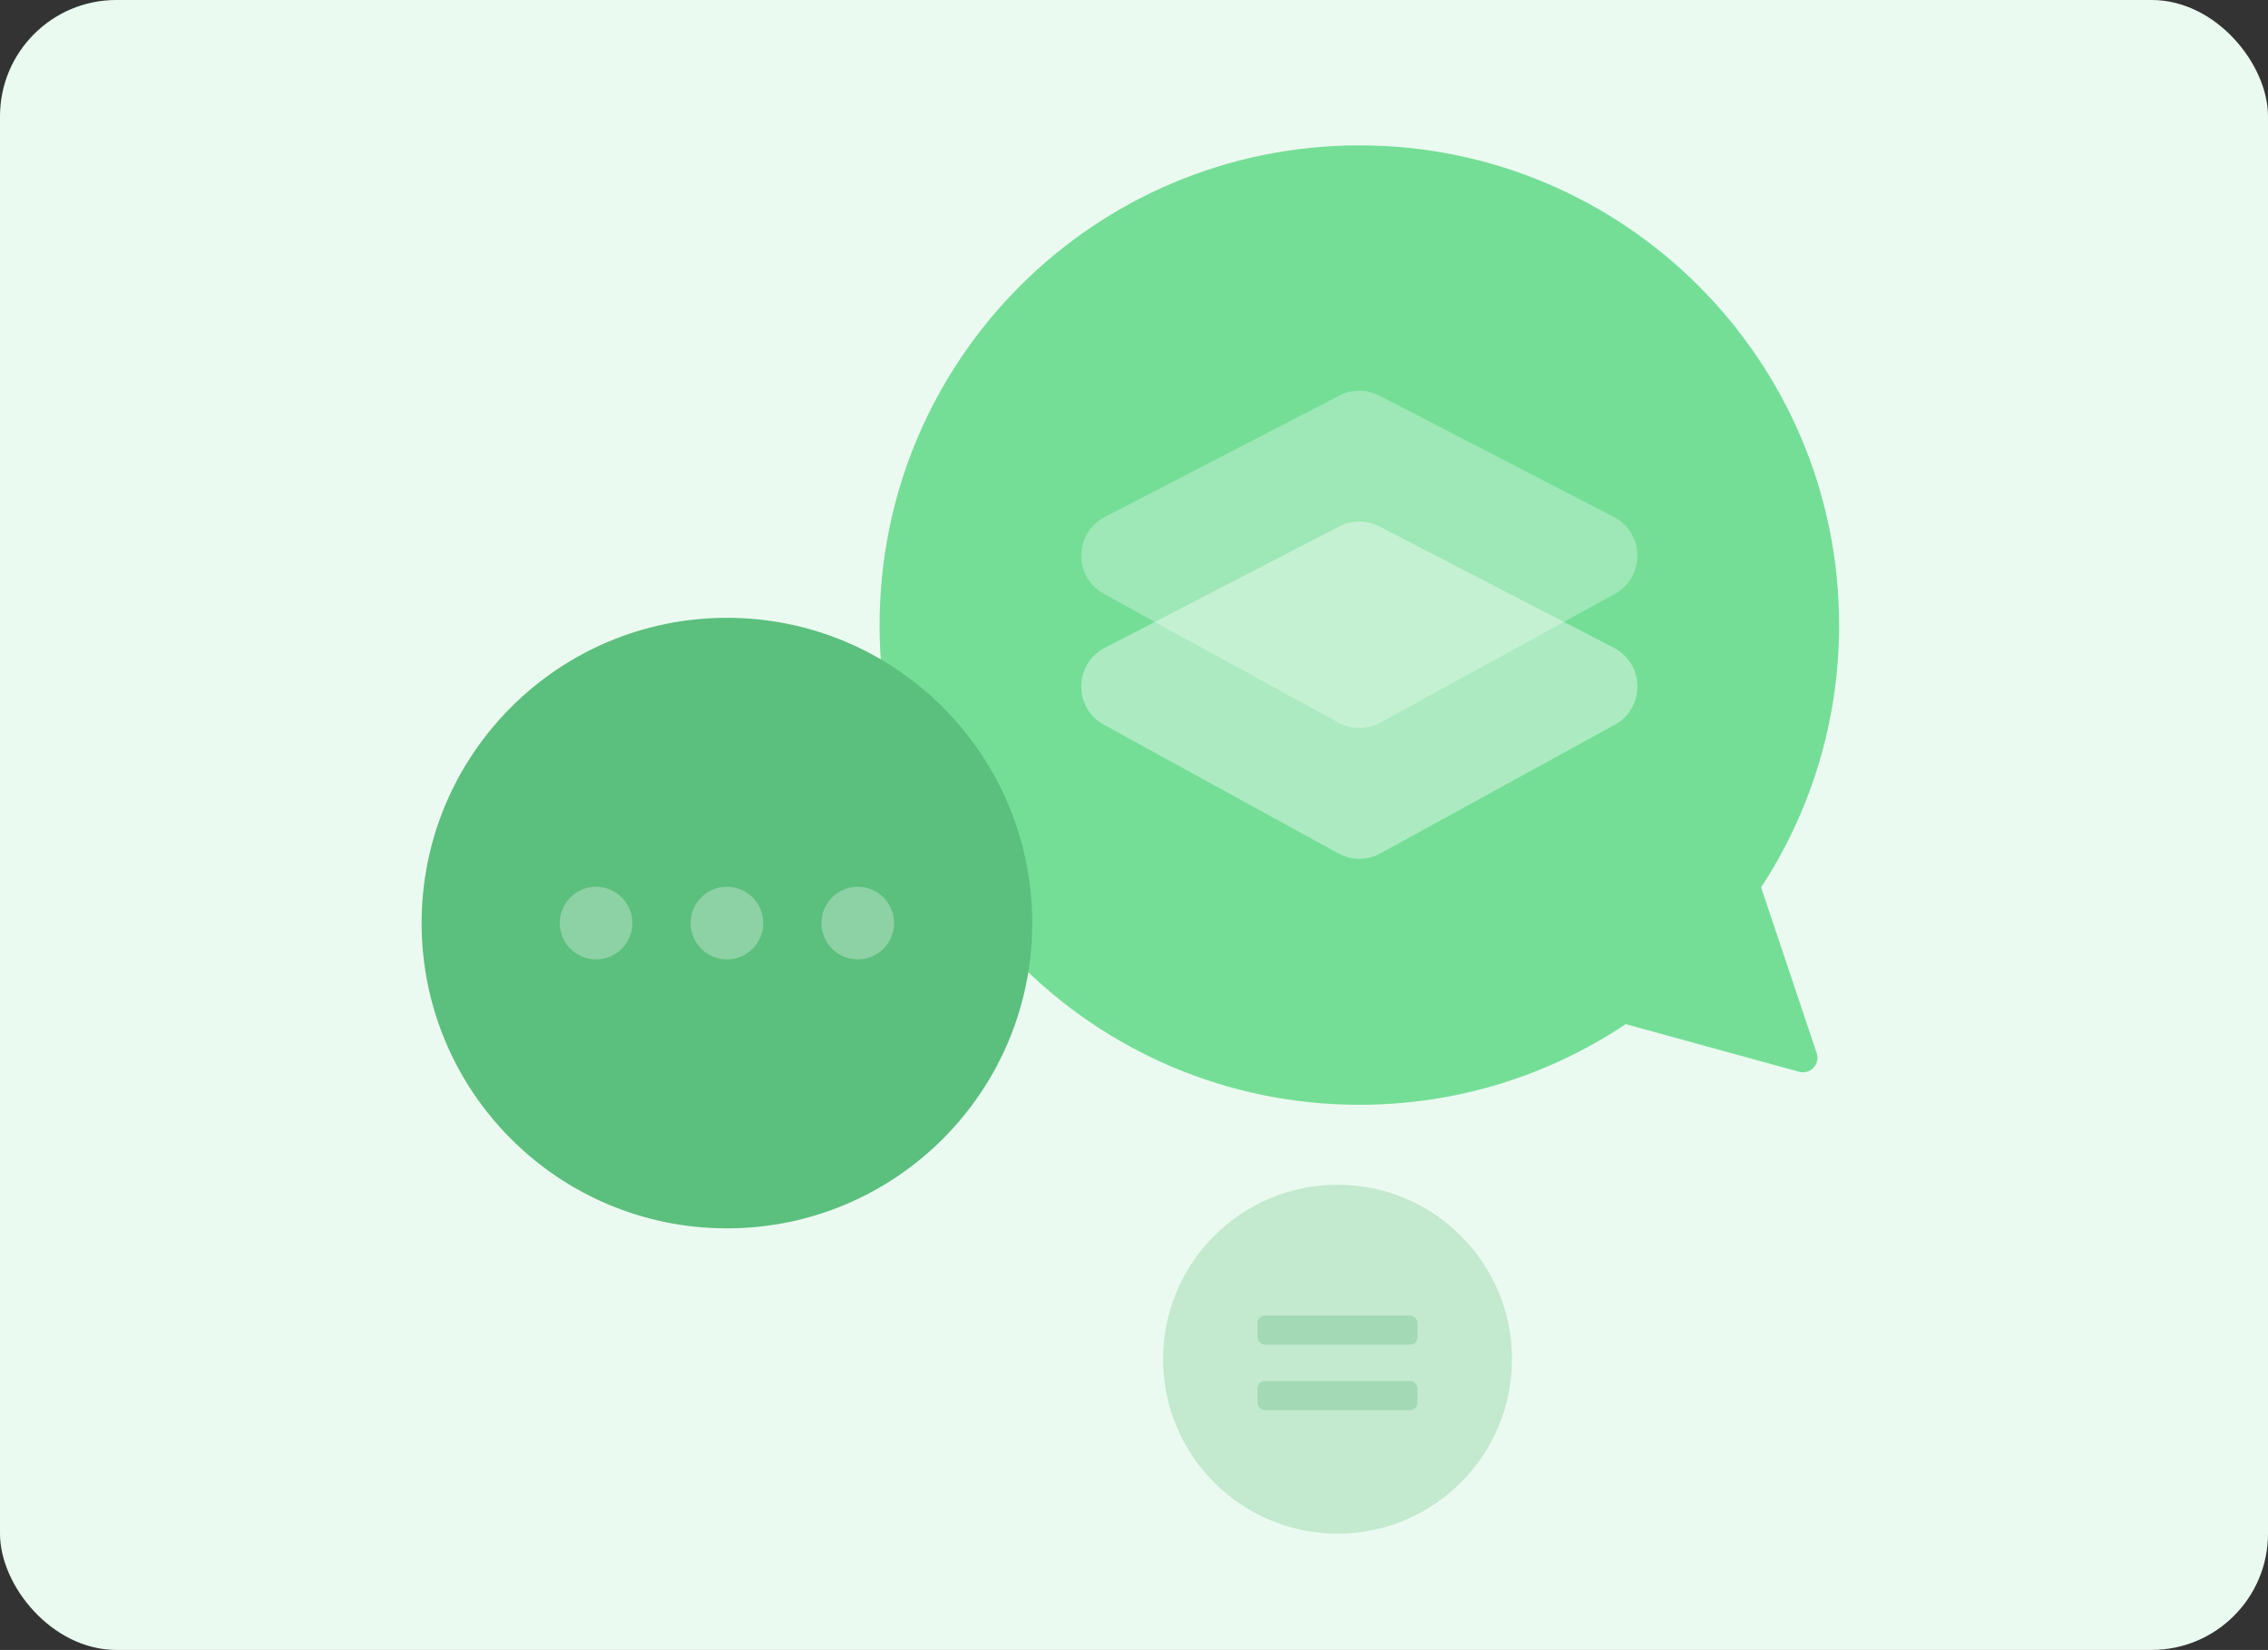
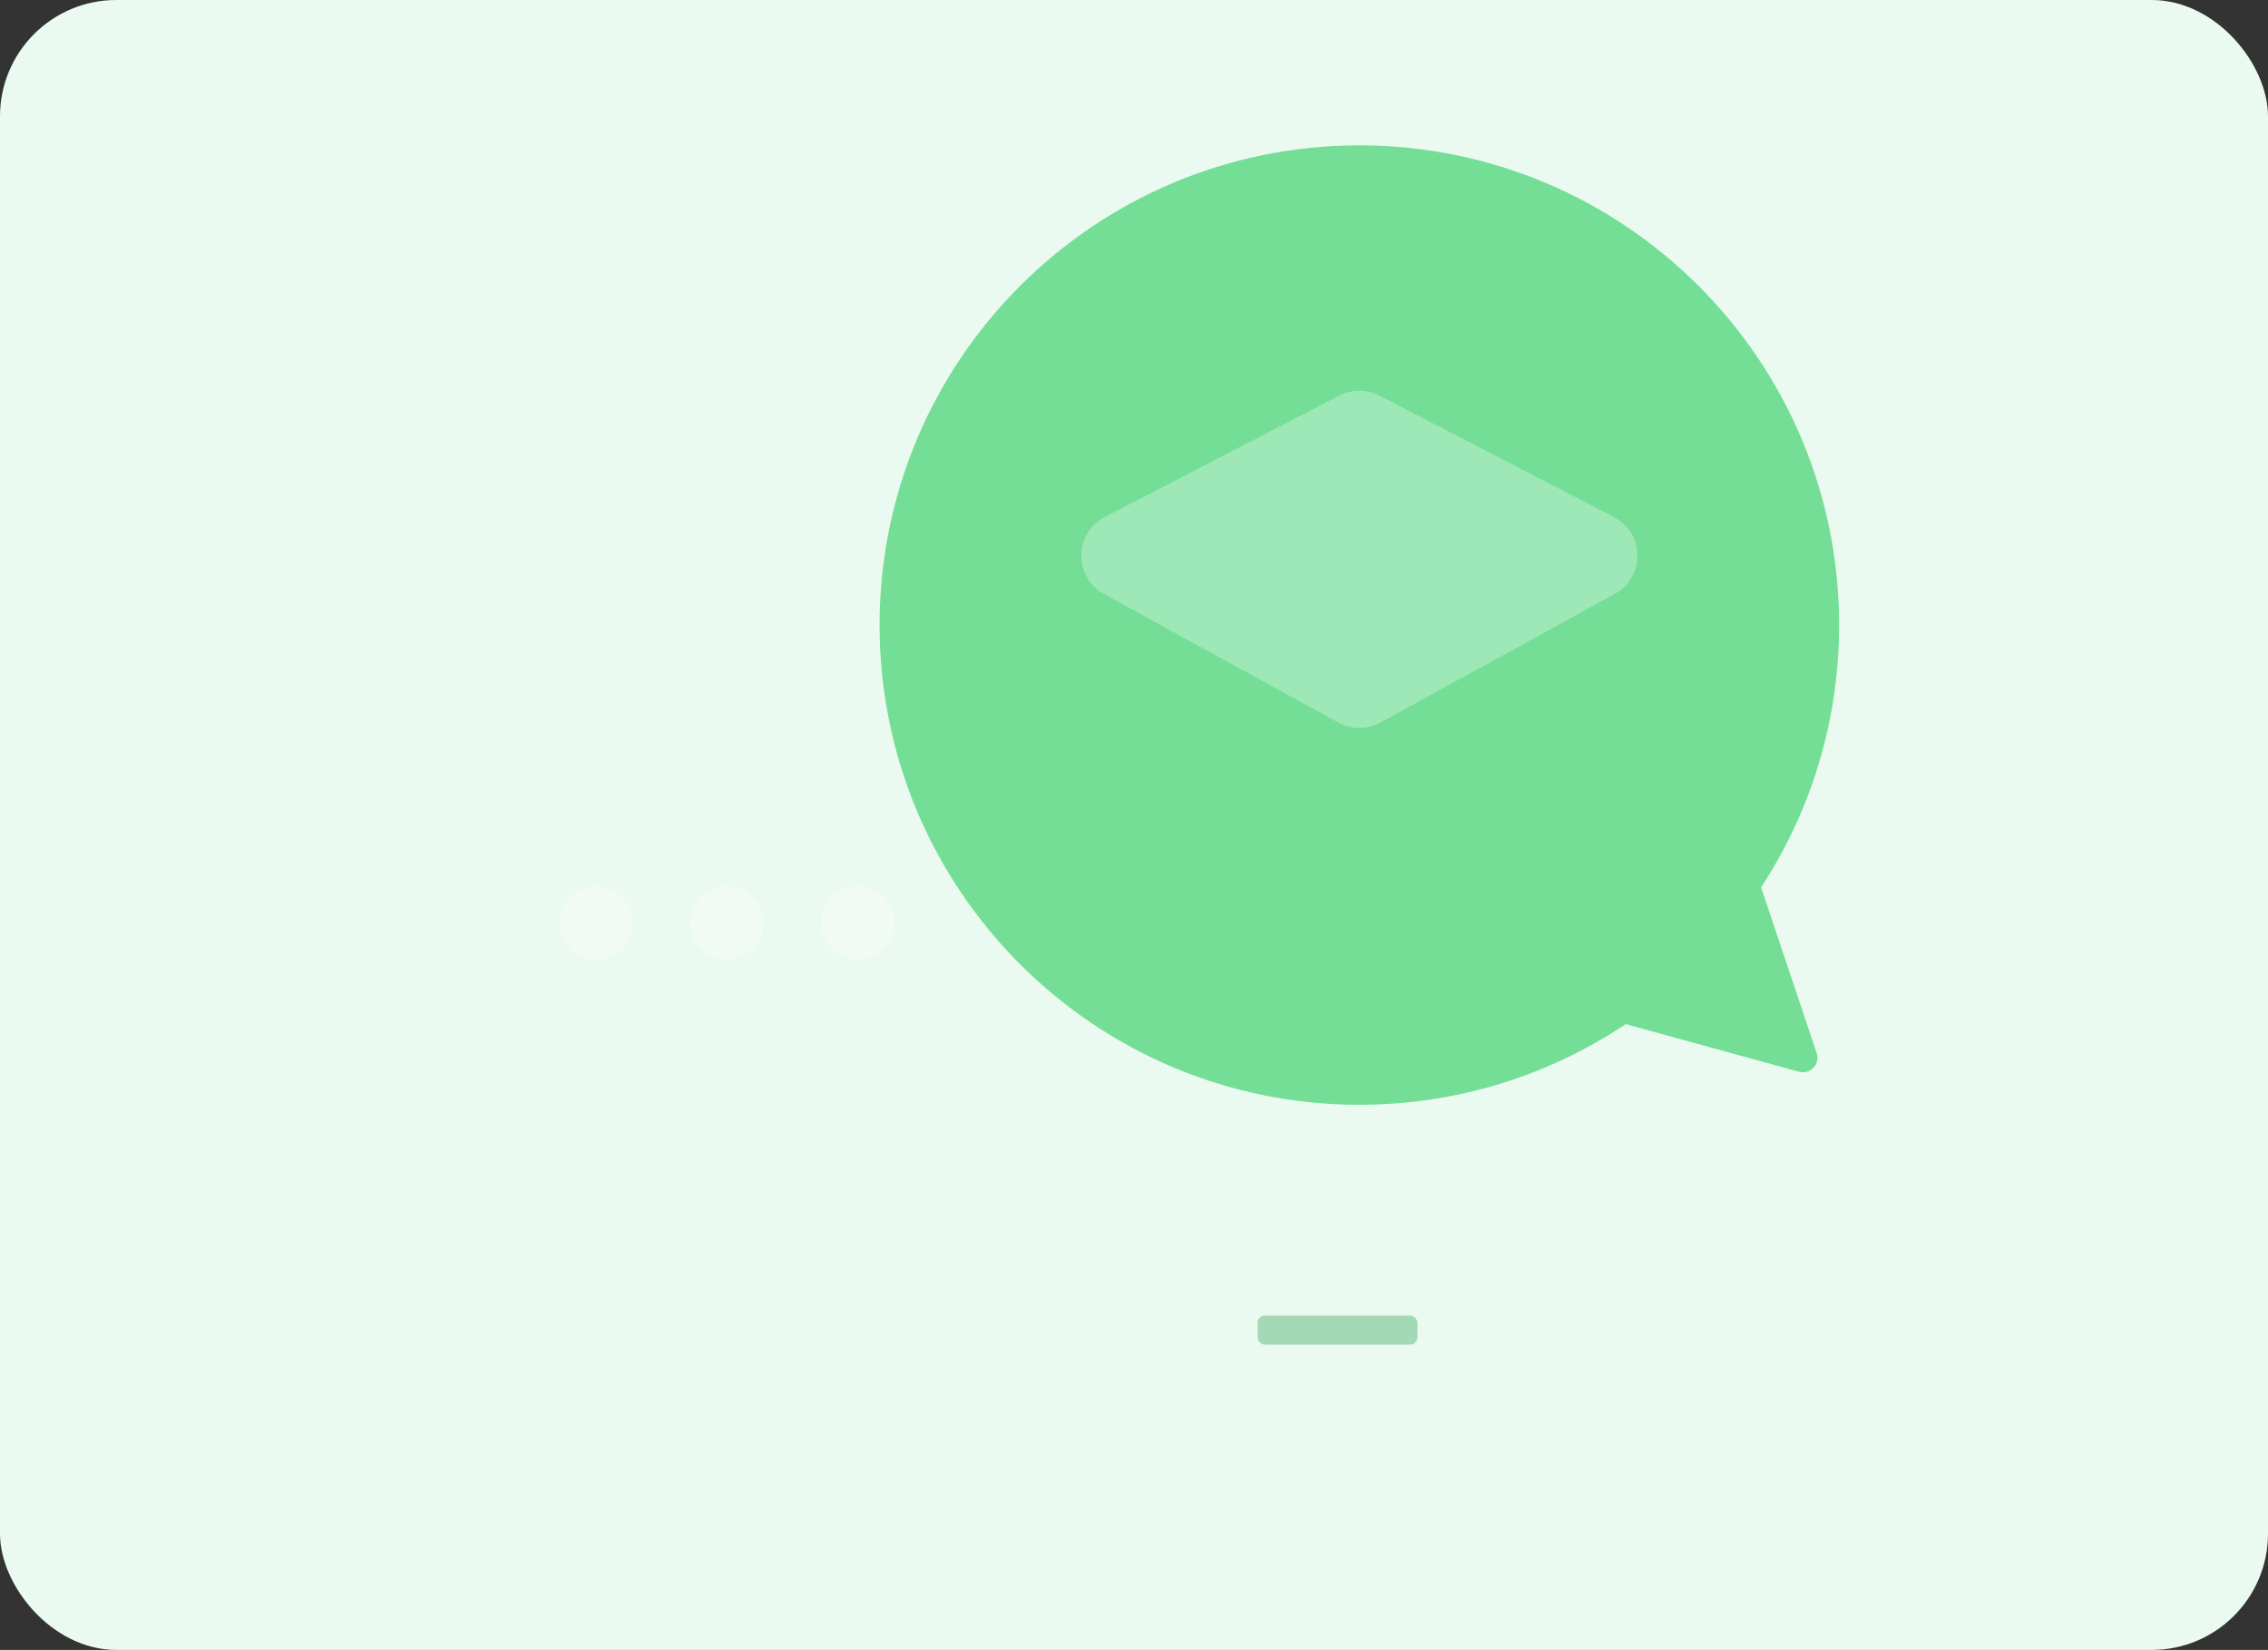
<svg xmlns="http://www.w3.org/2000/svg" width="312" height="227" viewBox="0 0 312 227" fill="none">
  <rect x="0" y="0" width="312" height="227" fill="#333333" stroke="none" />
  <rect width="312" height="227" rx="16" fill="#EBFAF0" />
  <path fill-rule="evenodd" clip-rule="evenodd" d="M242.269 122.087C249.055 111.716 253 99.319 253 86C253 49.549 223.451 20 187 20C150.549 20 121 49.549 121 86C121 122.451 150.549 152 187 152C200.557 152 213.159 147.912 223.642 140.903L247.49 147.456C249.033 147.88 250.425 146.409 249.916 144.891L242.269 122.087Z" fill="#74DE97" />
-   <path d="M151.992 89.126L184.241 72.428C185.971 71.533 188.029 71.533 189.759 72.428L222.008 89.126C226.271 91.334 226.344 97.405 222.136 99.714L189.887 117.415C188.089 118.402 185.911 118.402 184.113 117.415L151.864 99.714C147.656 97.405 147.729 91.334 151.992 89.126Z" fill="white" fill-opacity="0.4" />
  <path opacity="0.3" d="M151.992 71.126L184.241 54.428C185.971 53.533 188.029 53.533 189.759 54.428L222.008 71.126C226.271 73.334 226.344 79.405 222.136 81.714L189.887 99.415C188.089 100.402 185.911 100.402 184.113 99.415L151.864 81.714C147.656 79.405 147.729 73.334 151.992 71.126Z" fill="white" />
-   <circle cx="100" cy="127" r="42" fill="#5BBF7D" />
  <g opacity="0.3">
    <circle cx="100" cy="127" r="5" fill="white" />
    <circle cx="82" cy="127" r="5" fill="white" />
    <circle cx="118" cy="127" r="5" fill="white" />
  </g>
-   <circle cx="184" cy="187" r="24" fill="#C3E9CF" />
  <rect x="173" y="181" width="22" height="4" rx="1" fill="#A3D9B4" />
-   <rect x="173" y="190" width="22" height="4" rx="1" fill="#A3D9B4" />
</svg>